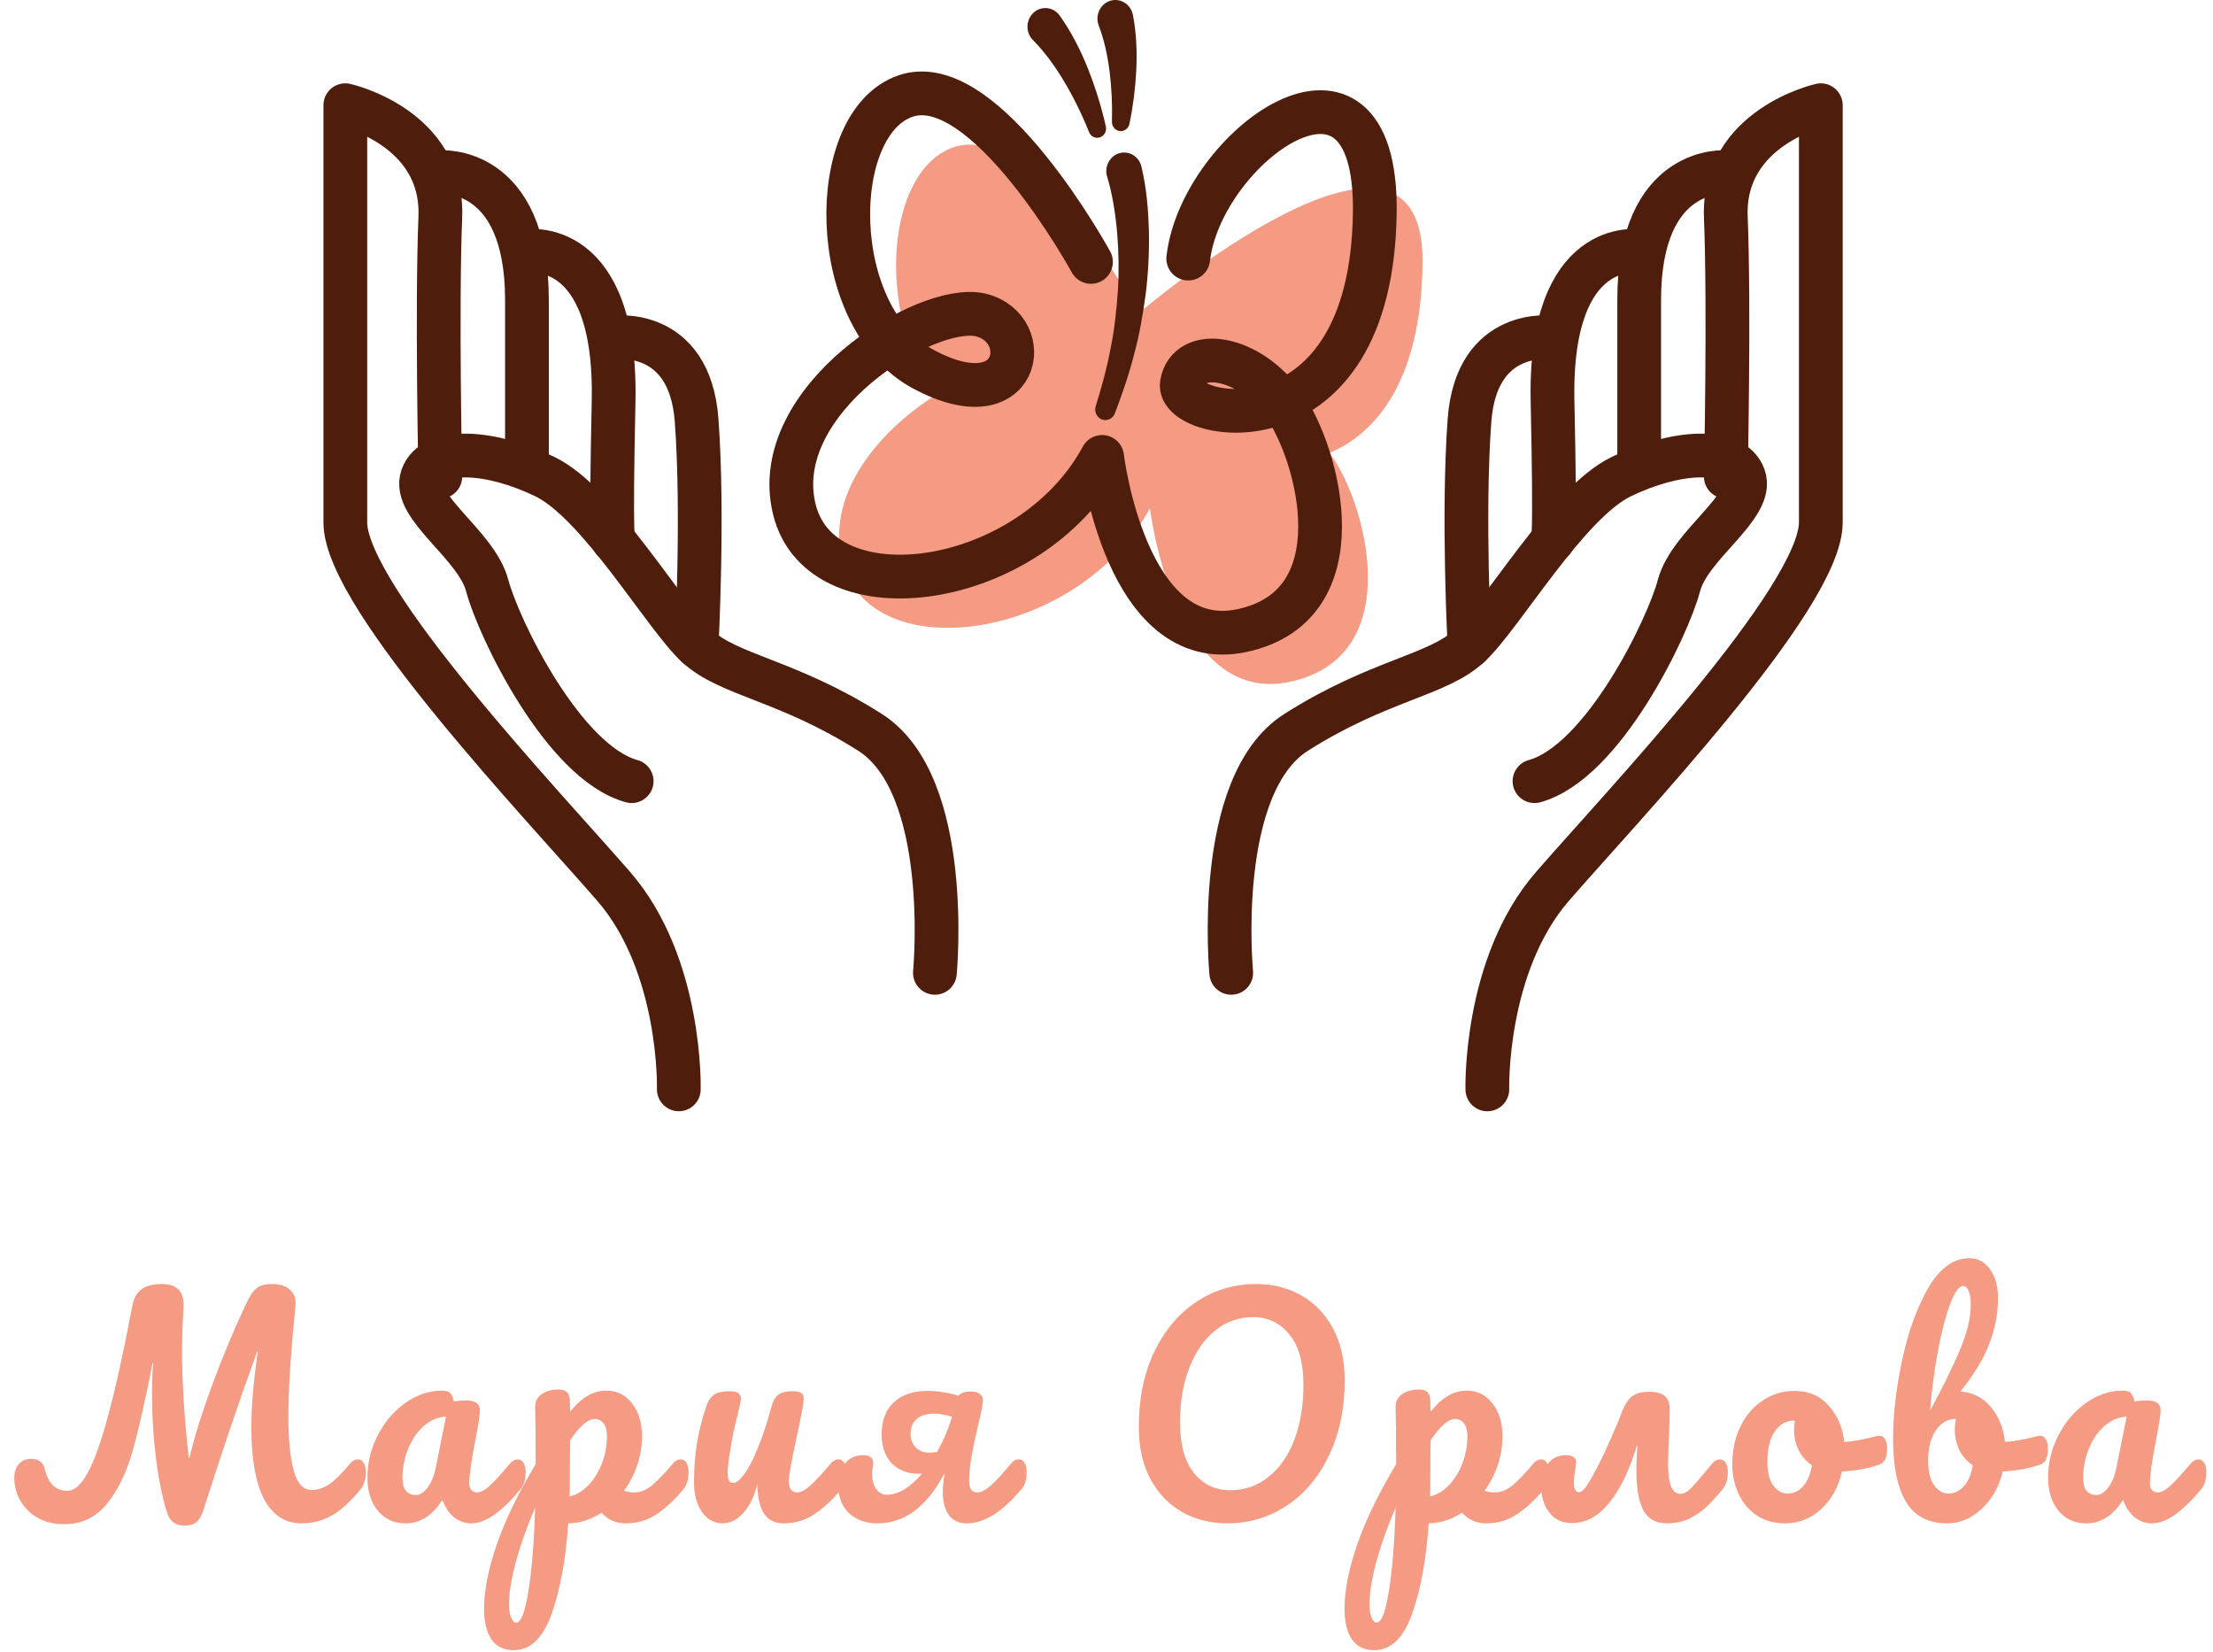
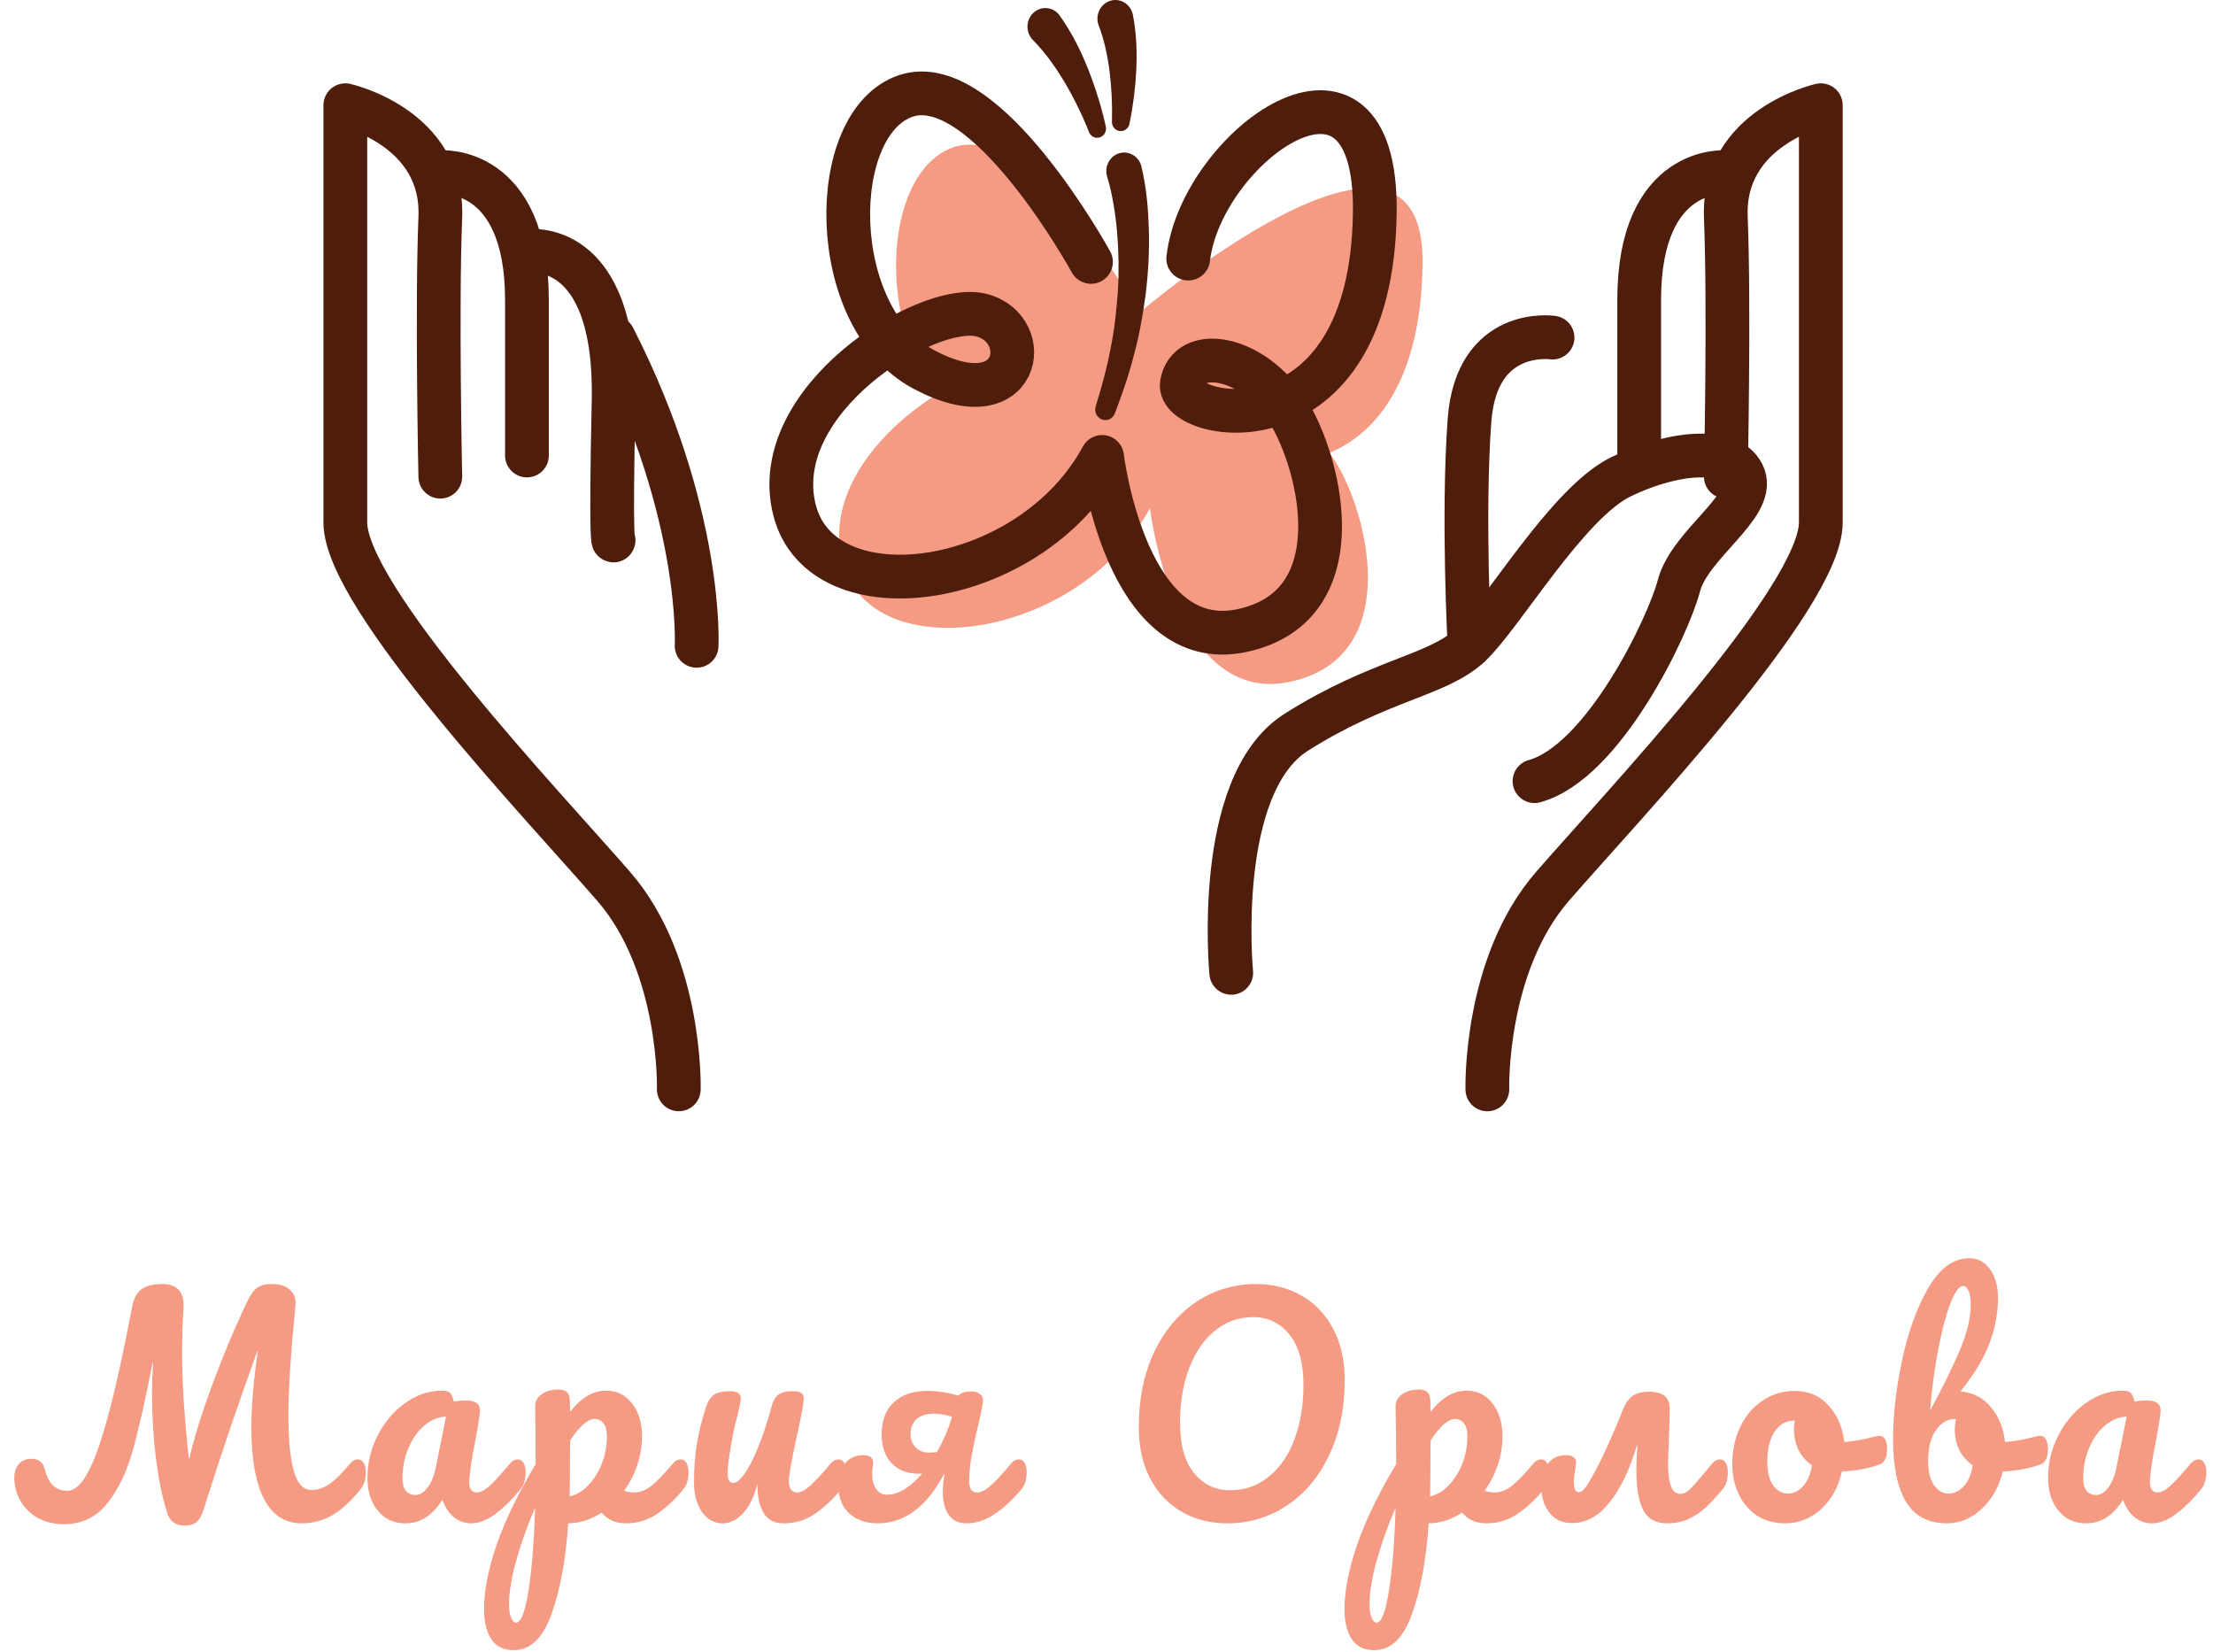
<svg xmlns="http://www.w3.org/2000/svg" width="142" height="106" viewBox="0 0 142 106" fill="none">
  <path d="M22.968 93.63C23.124 93.63 23.244 93.703 23.328 93.847C23.424 93.99 23.472 94.189 23.472 94.441C23.472 94.909 23.358 95.281 23.13 95.556C22.506 96.325 21.894 96.882 21.294 97.231C20.694 97.567 20.046 97.734 19.35 97.734C18.294 97.734 17.49 97.213 16.938 96.168C16.398 95.112 16.128 93.588 16.128 91.597C16.128 90.228 16.266 88.597 16.542 86.701H16.506C15.306 90.001 14.154 93.397 13.05 96.888C12.93 97.26 12.78 97.519 12.6 97.662C12.42 97.806 12.162 97.879 11.826 97.879C11.25 97.879 10.878 97.591 10.71 97.014C10.41 96.055 10.176 94.909 10.008 93.576C9.84 92.233 9.756 90.876 9.756 89.508C9.756 88.716 9.78 88.026 9.828 87.439H9.792C9.324 89.838 8.898 91.716 8.514 93.073C8.142 94.416 7.602 95.538 6.894 96.439C6.186 97.338 5.256 97.788 4.104 97.788C3.48 97.788 2.922 97.656 2.43 97.392C1.95 97.117 1.578 96.751 1.314 96.294C1.05 95.838 0.918 95.347 0.918 94.819C0.918 94.447 1.014 94.153 1.206 93.936C1.398 93.709 1.668 93.594 2.016 93.594C2.484 93.594 2.772 93.823 2.88 94.278C2.988 94.722 3.162 95.064 3.402 95.305C3.654 95.532 3.96 95.647 4.32 95.647C4.776 95.647 5.214 95.257 5.634 94.477C6.066 93.697 6.51 92.442 6.966 90.715C7.434 88.987 7.938 86.695 8.478 83.838C8.574 83.311 8.772 82.939 9.072 82.722C9.372 82.495 9.816 82.38 10.404 82.38C11.388 82.38 11.844 82.903 11.772 83.947C11.712 84.966 11.682 85.891 11.682 86.719C11.682 88.662 11.826 90.942 12.114 93.558H12.15C12.462 92.227 12.948 90.666 13.608 88.879C14.268 87.091 14.97 85.404 15.714 83.82C15.906 83.4 16.074 83.094 16.218 82.903C16.362 82.71 16.524 82.579 16.704 82.507C16.884 82.422 17.136 82.38 17.46 82.38C17.964 82.38 18.348 82.507 18.612 82.758C18.888 82.999 19.002 83.347 18.954 83.802C18.654 86.826 18.504 89.184 18.504 90.876C18.504 92.353 18.618 93.51 18.846 94.35C19.074 95.178 19.452 95.593 19.98 95.593C20.376 95.593 20.754 95.472 21.114 95.233C21.486 94.981 21.942 94.531 22.482 93.882C22.614 93.715 22.776 93.63 22.968 93.63ZM26.025 97.734C25.281 97.734 24.687 97.465 24.243 96.924C23.799 96.385 23.577 95.677 23.577 94.8C23.577 93.841 23.799 92.934 24.243 92.082C24.687 91.219 25.275 90.528 26.007 90.013C26.751 89.484 27.537 89.221 28.365 89.221C28.629 89.221 28.803 89.275 28.887 89.382C28.983 89.478 29.061 89.659 29.121 89.922C29.373 89.874 29.637 89.85 29.913 89.85C30.501 89.85 30.795 90.061 30.795 90.481C30.795 90.733 30.705 91.332 30.525 92.281C30.249 93.66 30.111 94.621 30.111 95.16C30.111 95.341 30.153 95.484 30.237 95.593C30.333 95.701 30.453 95.754 30.597 95.754C30.825 95.754 31.101 95.611 31.425 95.323C31.749 95.022 32.187 94.543 32.739 93.882C32.883 93.715 33.045 93.63 33.225 93.63C33.381 93.63 33.501 93.703 33.585 93.847C33.681 93.99 33.729 94.189 33.729 94.441C33.729 94.921 33.615 95.293 33.387 95.556C32.895 96.168 32.373 96.684 31.821 97.105C31.269 97.525 30.735 97.734 30.219 97.734C29.823 97.734 29.457 97.603 29.121 97.338C28.797 97.062 28.551 96.691 28.383 96.222C27.759 97.231 26.973 97.734 26.025 97.734ZM26.673 95.916C26.937 95.916 27.189 95.76 27.429 95.448C27.669 95.136 27.843 94.722 27.951 94.207L28.617 90.894C28.113 90.906 27.645 91.099 27.213 91.471C26.793 91.831 26.457 92.311 26.205 92.91C25.953 93.51 25.827 94.147 25.827 94.819C25.827 95.191 25.899 95.466 26.043 95.647C26.199 95.826 26.409 95.916 26.673 95.916ZM43.678 93.63C43.834 93.63 43.954 93.703 44.038 93.847C44.134 93.99 44.182 94.189 44.182 94.441C44.182 94.921 44.068 95.293 43.84 95.556C43.324 96.192 42.766 96.715 42.166 97.123C41.578 97.531 40.906 97.734 40.15 97.734C39.514 97.734 38.998 97.507 38.602 97.05C37.918 97.495 37.204 97.722 36.46 97.734C36.304 100.051 35.95 101.983 35.398 103.531C34.846 105.091 34.036 105.871 32.968 105.871C32.32 105.871 31.84 105.637 31.528 105.169C31.216 104.701 31.06 104.053 31.06 103.225C31.06 102.049 31.33 100.675 31.87 99.103C32.41 97.543 33.244 95.82 34.372 93.936C34.372 92.184 34.36 90.966 34.336 90.282C34.324 89.934 34.462 89.659 34.75 89.454C35.038 89.251 35.398 89.148 35.83 89.148C36.082 89.148 36.262 89.203 36.37 89.311C36.49 89.406 36.556 89.605 36.568 89.904C36.568 90.204 36.574 90.427 36.586 90.57C36.97 90.091 37.348 89.749 37.72 89.544C38.092 89.329 38.488 89.221 38.908 89.221C39.58 89.221 40.126 89.49 40.546 90.031C40.978 90.57 41.194 91.278 41.194 92.154C41.194 92.79 41.092 93.409 40.888 94.008C40.684 94.609 40.402 95.154 40.042 95.647C40.294 95.719 40.504 95.754 40.672 95.754C41.068 95.754 41.446 95.611 41.806 95.323C42.166 95.034 42.628 94.555 43.192 93.882C43.336 93.715 43.498 93.63 43.678 93.63ZM36.55 96.007C36.982 95.91 37.378 95.677 37.738 95.305C38.11 94.921 38.404 94.453 38.62 93.9C38.836 93.337 38.944 92.749 38.944 92.136C38.944 91.776 38.872 91.507 38.728 91.326C38.584 91.135 38.392 91.038 38.152 91.038C37.72 91.038 37.198 91.495 36.586 92.406C36.574 92.934 36.568 93.709 36.568 94.728C36.568 95.281 36.562 95.707 36.55 96.007ZM33.112 104.107C33.436 104.107 33.706 103.399 33.922 101.983C34.138 100.579 34.276 98.826 34.336 96.727C33.82 97.927 33.412 99.073 33.112 100.165C32.812 101.257 32.662 102.175 32.662 102.919C32.662 103.303 32.71 103.597 32.806 103.801C32.89 104.005 32.992 104.107 33.112 104.107ZM46.368 97.734C45.828 97.734 45.384 97.489 45.036 96.996C44.7 96.493 44.532 95.868 44.532 95.124C44.532 94.225 44.592 93.403 44.712 92.659C44.832 91.903 45.03 91.105 45.306 90.264C45.426 89.904 45.594 89.647 45.81 89.49C46.026 89.335 46.368 89.257 46.836 89.257C47.1 89.257 47.28 89.299 47.376 89.382C47.484 89.466 47.538 89.593 47.538 89.76C47.538 89.856 47.472 90.18 47.34 90.733C47.22 91.177 47.124 91.579 47.052 91.939C46.812 93.198 46.692 94.038 46.692 94.459C46.692 94.71 46.722 94.891 46.782 94.999C46.842 95.094 46.938 95.142 47.07 95.142C47.25 95.142 47.472 94.963 47.736 94.603C48.012 94.243 48.3 93.697 48.6 92.965C48.912 92.233 49.212 91.332 49.5 90.264C49.596 89.904 49.74 89.647 49.932 89.49C50.136 89.335 50.436 89.257 50.832 89.257C51.108 89.257 51.3 89.293 51.408 89.365C51.516 89.424 51.57 89.544 51.57 89.725C51.57 90.025 51.42 90.847 51.12 92.191C50.784 93.727 50.616 94.674 50.616 95.034C50.616 95.263 50.664 95.442 50.76 95.575C50.856 95.695 50.982 95.754 51.138 95.754C51.378 95.754 51.66 95.611 51.984 95.323C52.32 95.022 52.764 94.543 53.316 93.882C53.46 93.715 53.622 93.63 53.802 93.63C53.958 93.63 54.078 93.703 54.162 93.847C54.258 93.99 54.306 94.189 54.306 94.441C54.306 94.921 54.192 95.293 53.964 95.556C53.448 96.192 52.89 96.715 52.29 97.123C51.702 97.531 51.03 97.734 50.274 97.734C49.698 97.734 49.272 97.513 48.996 97.069C48.732 96.624 48.6 96.001 48.6 95.197C48.396 96.013 48.09 96.642 47.682 97.087C47.274 97.519 46.836 97.734 46.368 97.734ZM65.374 93.63C65.53 93.63 65.65 93.703 65.734 93.847C65.83 93.99 65.878 94.189 65.878 94.441C65.878 94.921 65.764 95.293 65.536 95.556C64.912 96.288 64.312 96.835 63.736 97.195C63.16 97.555 62.59 97.734 62.026 97.734C61.534 97.734 61.156 97.561 60.892 97.213C60.628 96.865 60.496 96.367 60.496 95.719C60.496 95.371 60.532 94.993 60.604 94.585H60.568C59.452 96.684 58.03 97.734 56.302 97.734C55.558 97.734 54.952 97.519 54.484 97.087C54.028 96.654 53.8 96.085 53.8 95.376C53.8 94.752 53.938 94.26 54.214 93.9C54.502 93.54 54.892 93.361 55.384 93.361C55.816 93.361 56.032 93.534 56.032 93.882C56.032 93.93 56.02 94.014 55.996 94.135C55.972 94.326 55.96 94.471 55.96 94.567C55.96 94.951 56.044 95.269 56.212 95.52C56.38 95.772 56.608 95.898 56.896 95.898C57.268 95.898 57.646 95.784 58.03 95.556C58.414 95.317 58.792 94.981 59.164 94.549H58.93C58.21 94.549 57.634 94.32 57.202 93.865C56.782 93.409 56.572 92.796 56.572 92.028C56.572 91.141 56.83 90.457 57.346 89.977C57.862 89.484 58.582 89.239 59.506 89.239C60.154 89.239 60.82 89.341 61.504 89.544C61.636 89.365 61.912 89.275 62.332 89.275C62.572 89.275 62.758 89.335 62.89 89.454C63.034 89.562 63.094 89.713 63.07 89.904C63.046 90.204 62.938 90.739 62.746 91.507C62.566 92.275 62.428 92.934 62.332 93.487C62.236 94.038 62.188 94.555 62.188 95.034C62.188 95.263 62.23 95.442 62.314 95.575C62.41 95.695 62.542 95.754 62.71 95.754C62.938 95.754 63.214 95.617 63.538 95.341C63.862 95.064 64.312 94.579 64.888 93.882C65.02 93.715 65.182 93.63 65.374 93.63ZM60.118 93.162C60.526 92.454 60.85 91.698 61.09 90.894C60.658 90.763 60.274 90.697 59.938 90.697C59.458 90.697 59.086 90.811 58.822 91.038C58.558 91.266 58.426 91.591 58.426 92.01C58.426 92.347 58.534 92.629 58.75 92.856C58.978 93.085 59.26 93.198 59.596 93.198C59.752 93.198 59.926 93.186 60.118 93.162ZM78.76 97.734C77.692 97.734 76.725 97.495 75.862 97.014C75.01 96.534 74.332 95.832 73.828 94.909C73.323 93.972 73.072 92.856 73.072 91.561C73.072 89.737 73.401 88.129 74.061 86.737C74.734 85.344 75.639 84.27 76.779 83.514C77.931 82.758 79.204 82.38 80.596 82.38C81.663 82.38 82.624 82.621 83.475 83.1C84.34 83.581 85.023 84.288 85.528 85.225C86.031 86.148 86.284 87.258 86.284 88.555C86.284 90.379 85.948 91.987 85.275 93.379C84.615 94.77 83.71 95.844 82.558 96.6C81.418 97.356 80.151 97.734 78.76 97.734ZM78.939 95.611C79.876 95.611 80.698 95.323 81.406 94.746C82.126 94.171 82.677 93.373 83.061 92.353C83.445 91.32 83.638 90.156 83.638 88.861C83.638 87.433 83.338 86.353 82.737 85.621C82.138 84.876 81.364 84.504 80.415 84.504C79.492 84.504 78.675 84.793 77.968 85.368C77.26 85.933 76.707 86.731 76.311 87.763C75.915 88.782 75.718 89.947 75.718 91.254C75.718 92.683 76.017 93.769 76.618 94.513C77.218 95.245 77.992 95.611 78.939 95.611ZM98.891 93.63C99.047 93.63 99.167 93.703 99.251 93.847C99.347 93.99 99.395 94.189 99.395 94.441C99.395 94.921 99.281 95.293 99.053 95.556C98.537 96.192 97.979 96.715 97.379 97.123C96.791 97.531 96.119 97.734 95.363 97.734C94.727 97.734 94.211 97.507 93.815 97.05C93.131 97.495 92.417 97.722 91.673 97.734C91.517 100.051 91.163 101.983 90.611 103.531C90.059 105.091 89.249 105.871 88.181 105.871C87.533 105.871 87.053 105.637 86.741 105.169C86.429 104.701 86.273 104.053 86.273 103.225C86.273 102.049 86.543 100.675 87.083 99.103C87.623 97.543 88.457 95.82 89.585 93.936C89.585 92.184 89.573 90.966 89.549 90.282C89.537 89.934 89.675 89.659 89.963 89.454C90.251 89.251 90.611 89.148 91.043 89.148C91.295 89.148 91.475 89.203 91.583 89.311C91.703 89.406 91.769 89.605 91.781 89.904C91.781 90.204 91.787 90.427 91.799 90.57C92.183 90.091 92.561 89.749 92.933 89.544C93.305 89.329 93.701 89.221 94.121 89.221C94.793 89.221 95.339 89.49 95.759 90.031C96.191 90.57 96.407 91.278 96.407 92.154C96.407 92.79 96.305 93.409 96.101 94.008C95.897 94.609 95.615 95.154 95.255 95.647C95.507 95.719 95.717 95.754 95.885 95.754C96.281 95.754 96.659 95.611 97.019 95.323C97.379 95.034 97.841 94.555 98.405 93.882C98.549 93.715 98.711 93.63 98.891 93.63ZM91.763 96.007C92.195 95.91 92.591 95.677 92.951 95.305C93.323 94.921 93.617 94.453 93.833 93.9C94.049 93.337 94.157 92.749 94.157 92.136C94.157 91.776 94.085 91.507 93.941 91.326C93.797 91.135 93.605 91.038 93.365 91.038C92.933 91.038 92.411 91.495 91.799 92.406C91.787 92.934 91.781 93.709 91.781 94.728C91.781 95.281 91.775 95.707 91.763 96.007ZM88.325 104.107C88.649 104.107 88.919 103.399 89.135 101.983C89.351 100.579 89.489 98.826 89.549 96.727C89.033 97.927 88.625 99.073 88.325 100.165C88.025 101.257 87.875 102.175 87.875 102.919C87.875 103.303 87.923 103.597 88.019 103.801C88.103 104.005 88.205 104.107 88.325 104.107ZM110.365 93.63C110.521 93.63 110.641 93.703 110.725 93.847C110.821 93.99 110.869 94.189 110.869 94.441C110.869 94.921 110.755 95.293 110.527 95.556C110.131 96.025 109.783 96.403 109.483 96.691C109.195 96.966 108.835 97.213 108.403 97.428C107.983 97.632 107.503 97.734 106.963 97.734C106.255 97.734 105.751 97.459 105.451 96.906C105.151 96.343 105.001 95.496 105.001 94.368C105.001 93.805 105.025 93.258 105.073 92.731H105.037C104.557 94.326 103.963 95.556 103.255 96.421C102.559 97.284 101.761 97.716 100.861 97.716C100.249 97.716 99.769 97.495 99.421 97.05C99.073 96.606 98.899 96.049 98.899 95.376C98.899 94.776 99.037 94.29 99.313 93.918C99.589 93.546 99.979 93.361 100.483 93.361C100.711 93.361 100.879 93.409 100.987 93.504C101.107 93.6 101.155 93.733 101.131 93.9C101.035 94.477 100.987 94.873 100.987 95.088C100.987 95.52 101.095 95.737 101.311 95.737C101.431 95.737 101.563 95.647 101.707 95.466C101.863 95.287 102.121 94.849 102.481 94.153C102.757 93.624 103.039 93.031 103.327 92.371C103.627 91.71 103.873 91.123 104.065 90.606C104.257 90.103 104.479 89.76 104.731 89.581C104.983 89.388 105.343 89.293 105.811 89.293C106.267 89.293 106.603 89.382 106.819 89.562C107.035 89.743 107.143 90.037 107.143 90.445L107.107 91.776C107.059 92.784 107.035 93.51 107.035 93.954C107.035 95.215 107.293 95.844 107.809 95.844C108.025 95.844 108.235 95.743 108.439 95.538C108.655 95.335 108.985 94.963 109.429 94.422L109.879 93.882C110.023 93.715 110.185 93.63 110.365 93.63ZM120.604 92.118C120.76 92.118 120.88 92.197 120.964 92.353C121.048 92.508 121.09 92.707 121.09 92.947C121.09 93.522 120.916 93.865 120.568 93.972C119.848 94.225 119.056 94.368 118.192 94.404C117.964 95.412 117.514 96.222 116.842 96.835C116.17 97.434 115.408 97.734 114.556 97.734C113.836 97.734 113.218 97.561 112.702 97.213C112.198 96.865 111.814 96.403 111.55 95.826C111.286 95.251 111.154 94.626 111.154 93.954C111.154 93.043 111.328 92.233 111.676 91.525C112.024 90.805 112.504 90.246 113.116 89.85C113.728 89.442 114.406 89.239 115.15 89.239C116.062 89.239 116.794 89.556 117.346 90.192C117.91 90.817 118.24 91.591 118.336 92.514C118.9 92.478 119.572 92.359 120.352 92.154C120.448 92.13 120.532 92.118 120.604 92.118ZM114.7 95.826C115.084 95.826 115.414 95.671 115.69 95.359C115.978 95.046 116.17 94.597 116.266 94.008C115.894 93.757 115.606 93.427 115.402 93.019C115.21 92.611 115.114 92.178 115.114 91.722C115.114 91.531 115.132 91.338 115.168 91.147H115.078C114.598 91.147 114.196 91.38 113.872 91.849C113.56 92.305 113.404 92.953 113.404 93.793C113.404 94.453 113.53 94.957 113.782 95.305C114.046 95.653 114.352 95.826 114.7 95.826ZM130.921 92.118C131.077 92.118 131.197 92.197 131.281 92.353C131.365 92.508 131.407 92.707 131.407 92.947C131.407 93.246 131.365 93.481 131.281 93.648C131.197 93.805 131.065 93.912 130.885 93.972C130.165 94.225 129.373 94.368 128.509 94.404C128.269 95.4 127.813 96.204 127.141 96.817C126.481 97.428 125.749 97.734 124.945 97.734C123.733 97.734 122.851 97.272 122.299 96.349C121.747 95.424 121.471 94.087 121.471 92.335C121.471 90.787 121.663 89.106 122.047 87.294C122.431 85.471 122.989 83.922 123.721 82.65C124.465 81.367 125.347 80.725 126.367 80.725C126.919 80.725 127.363 80.965 127.699 81.445C128.035 81.912 128.203 82.525 128.203 83.281C128.203 84.264 128.017 85.243 127.645 86.215C127.273 87.186 126.655 88.207 125.791 89.275C126.595 89.335 127.249 89.671 127.753 90.282C128.257 90.882 128.557 91.626 128.653 92.514C129.217 92.478 129.889 92.359 130.669 92.154C130.741 92.13 130.825 92.118 130.921 92.118ZM125.953 82.507C125.713 82.507 125.449 82.867 125.161 83.587C124.885 84.294 124.627 85.26 124.387 86.484C124.147 87.709 123.967 89.046 123.847 90.499C124.639 89.046 125.269 87.769 125.737 86.665C126.217 85.549 126.457 84.558 126.457 83.695C126.457 83.311 126.409 83.016 126.313 82.812C126.229 82.609 126.109 82.507 125.953 82.507ZM125.017 95.826C125.389 95.826 125.719 95.671 126.007 95.359C126.295 95.046 126.487 94.597 126.583 94.008C126.211 93.757 125.923 93.427 125.719 93.019C125.527 92.611 125.431 92.178 125.431 91.722C125.431 91.555 125.455 91.326 125.503 91.038H125.449C124.957 91.038 124.543 91.284 124.207 91.776C123.883 92.257 123.721 92.904 123.721 93.721C123.721 94.404 123.847 94.927 124.099 95.287C124.363 95.647 124.669 95.826 125.017 95.826ZM133.867 97.734C133.123 97.734 132.529 97.465 132.085 96.924C131.641 96.385 131.419 95.677 131.419 94.8C131.419 93.841 131.641 92.934 132.085 92.082C132.529 91.219 133.117 90.528 133.849 90.013C134.593 89.484 135.379 89.221 136.207 89.221C136.471 89.221 136.645 89.275 136.729 89.382C136.825 89.478 136.903 89.659 136.963 89.922C137.215 89.874 137.479 89.85 137.755 89.85C138.343 89.85 138.637 90.061 138.637 90.481C138.637 90.733 138.547 91.332 138.367 92.281C138.091 93.66 137.953 94.621 137.953 95.16C137.953 95.341 137.995 95.484 138.079 95.593C138.175 95.701 138.295 95.754 138.439 95.754C138.667 95.754 138.943 95.611 139.267 95.323C139.591 95.022 140.029 94.543 140.581 93.882C140.725 93.715 140.887 93.63 141.067 93.63C141.223 93.63 141.343 93.703 141.427 93.847C141.523 93.99 141.571 94.189 141.571 94.441C141.571 94.921 141.457 95.293 141.229 95.556C140.737 96.168 140.215 96.684 139.663 97.105C139.111 97.525 138.577 97.734 138.061 97.734C137.665 97.734 137.299 97.603 136.963 97.338C136.639 97.062 136.393 96.691 136.225 96.222C135.601 97.231 134.815 97.734 133.867 97.734ZM134.515 95.916C134.779 95.916 135.031 95.76 135.271 95.448C135.511 95.136 135.685 94.722 135.793 94.207L136.459 90.894C135.955 90.906 135.487 91.099 135.055 91.471C134.635 91.831 134.299 92.311 134.047 92.91C133.795 93.51 133.669 94.147 133.669 94.819C133.669 95.191 133.741 95.466 133.885 95.647C134.041 95.826 134.251 95.916 134.515 95.916Z" fill="#F59A83" />
  <path d="M79.004 62.415C79.004 62.415 77.846 50.358 83.174 46.981C88.501 43.605 92.208 43.364 94.293 41.435C96.378 39.506 100.548 32.271 104.023 30.583C107.497 28.895 111.204 28.654 111.899 30.583C112.594 32.513 108.423 34.925 107.729 37.577C107.034 40.23 102.863 48.912 98.463 50.118" stroke="#4F1D0B" stroke-width="2.807" stroke-miterlimit="10" stroke-linecap="round" stroke-linejoin="round" />
  <path d="M99.621 21.659C99.621 21.659 94.742 20.936 94.293 26.964C93.845 32.993 94.293 41.434 94.293 41.434" stroke="#4F1D0B" stroke-width="2.807" stroke-miterlimit="10" stroke-linecap="round" stroke-linejoin="round" />
-   <path d="M105.181 16.117C105.181 16.117 99.392 15.147 99.621 25.758C99.827 35.329 99.621 34.669 99.621 34.669" stroke="#4F1D0B" stroke-width="2.807" stroke-miterlimit="10" stroke-linecap="round" stroke-linejoin="round" />
  <path d="M110.74 11.048C110.74 11.048 105.18 10.565 105.18 19.247C105.18 27.928 105.18 29.224 105.18 29.224" stroke="#4F1D0B" stroke-width="2.807" stroke-miterlimit="10" stroke-linecap="round" stroke-linejoin="round" />
  <path d="M110.74 30.582C110.74 30.582 110.972 19.73 110.74 13.942C110.509 8.154 116.835 6.75 116.835 6.75C116.835 6.75 116.835 28.695 116.835 33.519C116.835 38.343 104.009 51.805 99.615 56.87C95.22 61.934 95.437 69.893 95.437 69.893" stroke="#4F1D0B" stroke-width="2.807" stroke-miterlimit="10" stroke-linecap="round" stroke-linejoin="round" />
  <path d="M73.071 20.093C73.071 20.093 66.319 7.738 61.203 9.442C56.087 11.146 56.087 23.648 62.328 26.984C68.57 30.318 69.491 24.354 66.011 23.502C62.533 22.649 52.301 28.963 54.04 35.978C55.78 42.993 69.183 41.126 73.787 32.606C73.787 32.606 75.302 45.366 82.791 43.74C90.28 42.113 87.702 32.45 85.451 29.254C83.2 26.059 79.312 25.502 78.903 27.911C78.494 30.319 91.094 32.673 91.283 16.904C91.433 4.435 73.071 20.093 73.071 20.093Z" fill="#F59A83" />
  <path d="M70.004 16.804C70.004 16.804 63.251 4.448 58.135 6.152C53.019 7.856 53.019 20.359 59.261 23.694C65.502 27.029 66.423 21.064 62.944 20.212C59.465 19.36 49.233 25.674 50.973 32.689C52.712 39.704 66.115 37.837 70.719 29.315C70.719 29.315 72.234 42.076 79.723 40.45C87.212 38.823 84.634 29.159 82.384 25.964C80.133 22.768 76.244 22.212 75.835 24.62C75.427 27.029 88.027 29.382 88.216 13.614C88.365 1.145 77.063 9.454 76.244 16.59" stroke="#4F1D0B" stroke-width="2.807" stroke-miterlimit="10" stroke-linecap="round" stroke-linejoin="round" />
  <path d="M73.244 10.697C73.585 12.159 73.68 13.451 73.721 14.821C73.748 16.171 73.68 17.514 73.519 18.842C73.336 20.166 73.118 21.483 72.763 22.761C72.441 24.048 72.003 25.295 71.536 26.523C71.403 26.873 71.023 27.043 70.689 26.905C70.368 26.773 70.203 26.405 70.306 26.068L70.315 26.042C70.685 24.837 71.028 23.625 71.255 22.389C71.514 21.16 71.638 19.908 71.731 18.665C71.804 17.419 71.787 16.17 71.683 14.939C71.58 13.73 71.375 12.44 71.062 11.405L71.041 11.337C70.851 10.709 71.186 10.04 71.788 9.842C72.391 9.643 73.034 9.992 73.225 10.62C73.23 10.645 73.238 10.673 73.244 10.697Z" fill="#4F1D0B" />
  <path d="M69.869 8.451C69.438 7.364 68.901 6.275 68.309 5.272C67.713 4.267 67.035 3.33 66.279 2.569C65.824 2.11 65.811 1.355 66.252 0.881C66.693 0.407 67.419 0.394 67.874 0.853C67.919 0.898 67.964 0.952 67.999 1.002C68.787 2.109 69.362 3.279 69.835 4.467C70.303 5.663 70.675 6.855 70.957 8.115C71.029 8.433 70.838 8.751 70.533 8.825C70.258 8.892 69.982 8.739 69.878 8.475L69.869 8.451Z" fill="#4F1D0B" />
  <path d="M71.349 7.777C71.38 6.73 71.328 5.637 71.199 4.597C71.069 3.554 70.847 2.537 70.502 1.64C70.267 1.027 70.553 0.331 71.142 0.086C71.731 -0.159 72.398 0.139 72.635 0.751C72.661 0.819 72.68 0.887 72.694 0.956L72.697 0.97C72.93 2.194 72.965 3.378 72.909 4.534C72.847 5.695 72.708 6.808 72.472 7.946C72.406 8.266 72.103 8.469 71.796 8.4C71.523 8.339 71.339 8.083 71.348 7.803L71.349 7.777Z" fill="#4F1D0B" />
-   <path d="M59.989 62.415C59.989 62.415 61.148 50.358 55.819 46.981C50.492 43.605 46.785 43.364 44.7 41.435C42.615 39.506 38.445 32.271 34.971 30.583C31.497 28.895 27.79 28.654 27.095 30.583C26.4 32.513 30.57 34.925 31.265 37.577C31.96 40.23 36.13 48.912 40.532 50.118" stroke="#4F1D0B" stroke-width="2.807" stroke-miterlimit="10" stroke-linecap="round" stroke-linejoin="round" />
-   <path d="M39.372 21.659C39.372 21.659 44.251 20.936 44.699 26.964C45.148 32.993 44.699 41.434 44.699 41.434" stroke="#4F1D0B" stroke-width="2.807" stroke-miterlimit="10" stroke-linecap="round" stroke-linejoin="round" />
+   <path d="M39.372 21.659C45.148 32.993 44.699 41.434 44.699 41.434" stroke="#4F1D0B" stroke-width="2.807" stroke-miterlimit="10" stroke-linecap="round" stroke-linejoin="round" />
  <path d="M33.812 16.117C33.812 16.117 39.6 15.147 39.372 25.758C39.166 35.329 39.372 34.669 39.372 34.669" stroke="#4F1D0B" stroke-width="2.807" stroke-miterlimit="10" stroke-linecap="round" stroke-linejoin="round" />
  <path d="M28.253 11.048C28.253 11.048 33.812 10.565 33.812 19.247C33.812 27.928 33.812 29.224 33.812 29.224" stroke="#4F1D0B" stroke-width="2.807" stroke-miterlimit="10" stroke-linecap="round" stroke-linejoin="round" />
  <path d="M28.253 30.582C28.253 30.582 28.021 19.73 28.253 13.942C28.484 8.154 22.158 6.75 22.158 6.75C22.158 6.75 22.158 28.695 22.158 33.519C22.158 38.343 34.983 51.804 39.378 56.868C43.773 61.933 43.556 69.891 43.556 69.891" stroke="#4F1D0B" stroke-width="2.807" stroke-miterlimit="10" stroke-linecap="round" stroke-linejoin="round" />
</svg>